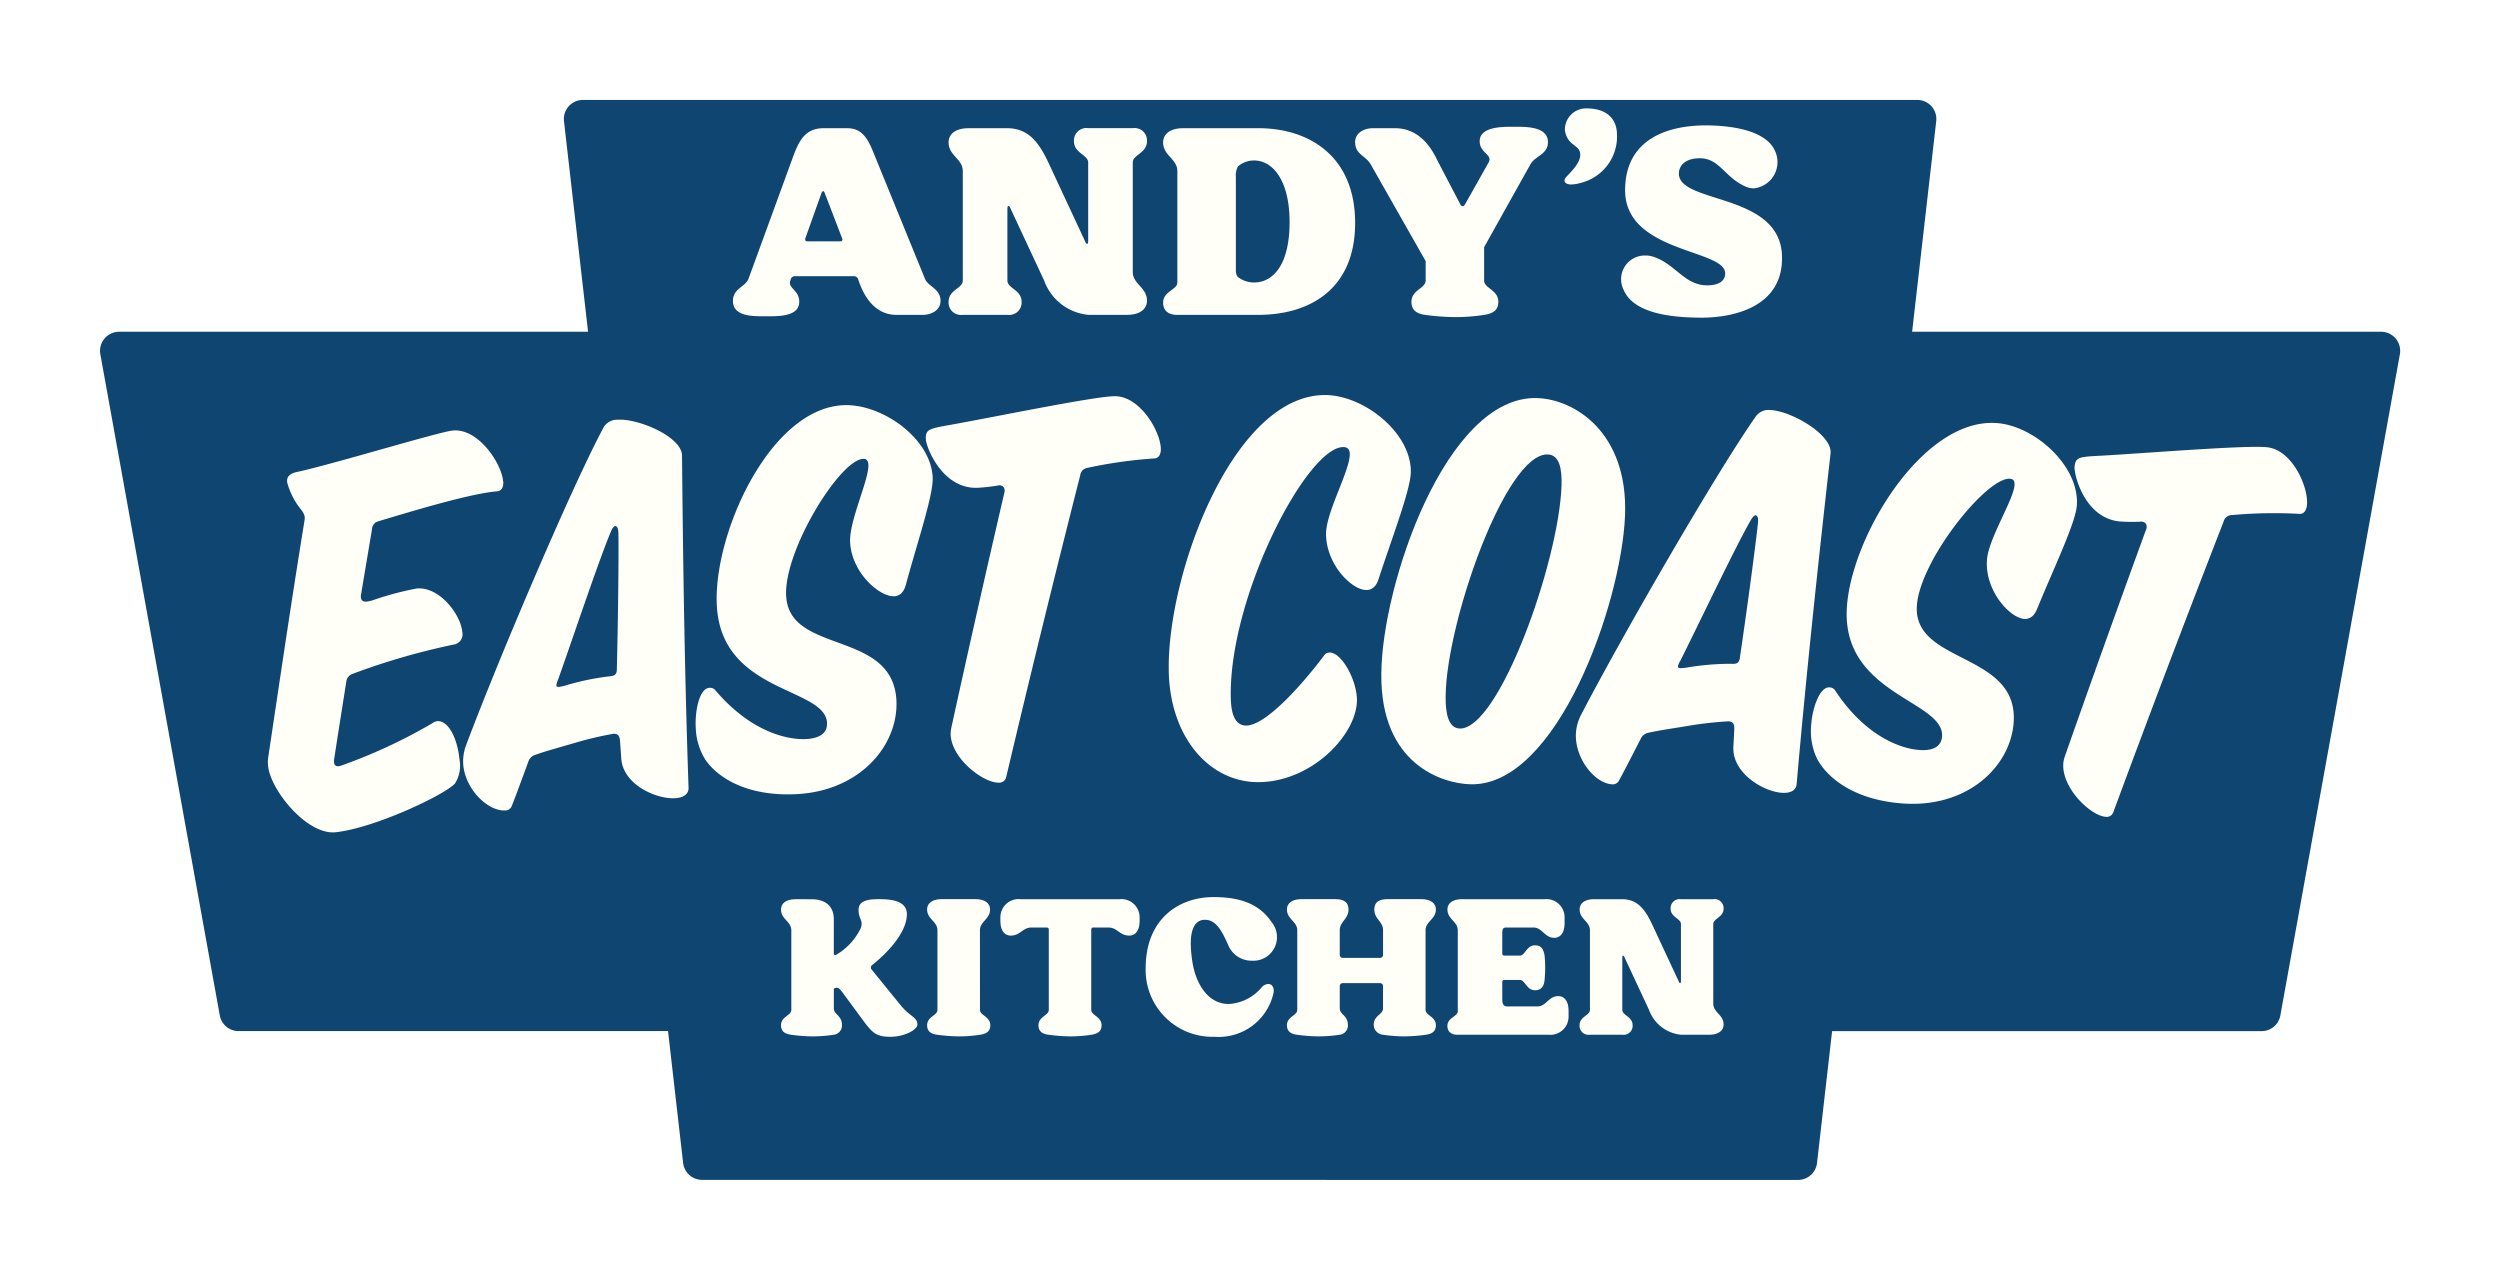
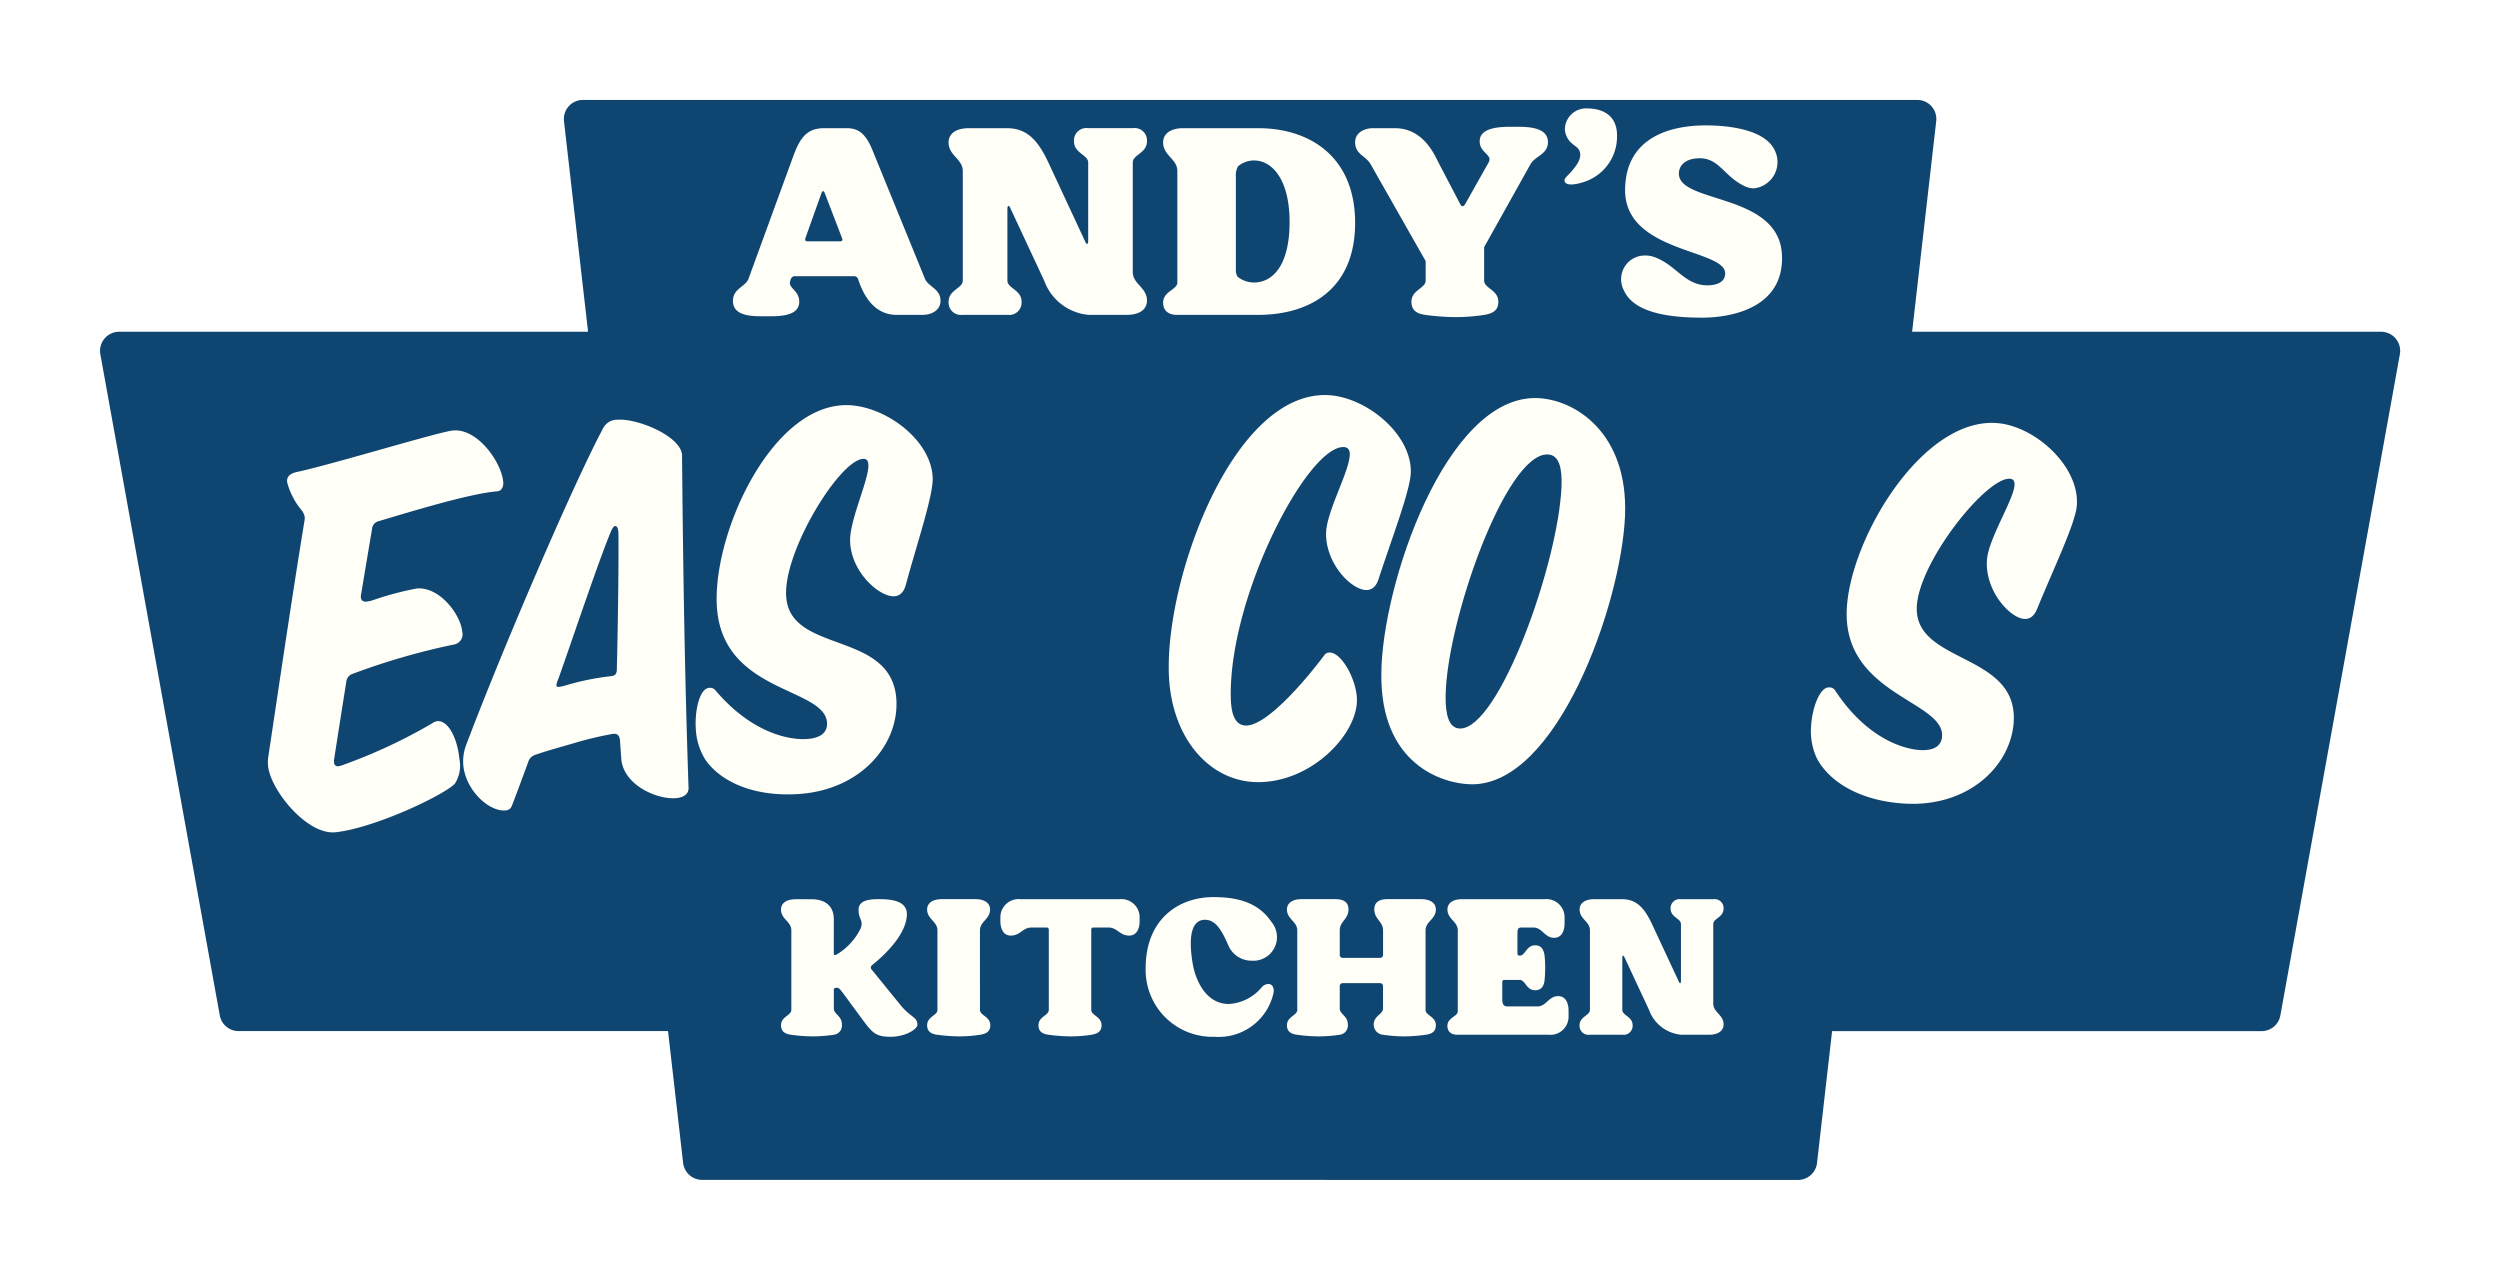
<svg xmlns="http://www.w3.org/2000/svg" width="200.257" height="102.514" viewBox="0 0 200.257 102.514">
  <defs>
    <filter id="Path_1158266" x="0" y="0" width="200.257" height="102.514" filterUnits="userSpaceOnUse">
      <feOffset dy="5" input="SourceAlpha" />
      <feGaussianBlur stdDeviation="2.5" result="blur" />
      <feFlood flood-opacity="0.161" />
      <feComposite operator="in" in2="blur" />
      <feComposite in="SourceGraphic" />
    </filter>
  </defs>
  <g id="Group_534" data-name="Group 534" transform="translate(2530.183 -1567.401)">
    <g transform="matrix(1, 0, 0, 1, -2530.18, 1567.4)" filter="url(#Path_1158266)">
      <path id="Path_1158266-2" data-name="Path 1158266" d="M-3102.822,1644.172a1.532,1.532,0,0,1-1.521-1.357l-1.208-10.56h-34.4a1.532,1.532,0,0,1-1.507-1.259l-9.568-52.96a1.53,1.53,0,0,1,1.507-1.8h37.562l-1.93-16.871a1.53,1.53,0,0,1,1.521-1.7h106.879a1.529,1.529,0,0,1,1.521,1.7l-1.93,16.871h37.563a1.531,1.531,0,0,1,1.507,1.8L-2976.4,1631a1.53,1.53,0,0,1-1.506,1.259h-34.4l-1.208,10.56a1.531,1.531,0,0,1-1.521,1.357Z" transform="translate(3159.06 -1554.66)" fill="#0f4571" stroke="rgba(0,0,0,0)" stroke-width="1" />
    </g>
    <path id="Path_1438" data-name="Path 1438" d="M178.863,1514.465c.037.457-.137.762-.492.792-2.1.168-6.589,1.522-9.484,2.391a.683.683,0,0,0-.534.636q-.442,2.613-.876,5.224a.776.776,0,0,0-.016.251c.025.249.193.358.467.331a2.994,2.994,0,0,0,.577-.141,24.429,24.429,0,0,1,3.422-.908c1.838-.17,3.535,2.1,3.653,3.471a.827.827,0,0,1-.692,1.021,55.138,55.138,0,0,0-8.114,2.353.74.74,0,0,0-.484.634q-.49,3.079-.968,6.159a1,1,0,0,0-.009.293.3.3,0,0,0,.38.3,2.088,2.088,0,0,0,.413-.126,42.277,42.277,0,0,0,7.088-3.32.822.822,0,0,1,.374-.159c.928-.085,1.645,1.48,1.787,3.053a2.657,2.657,0,0,1-.365,1.952c-.851.907-6.41,3.557-9.561,3.894-2.277.235-5.179-3.338-5.4-5.278a3,3,0,0,1,0-.669c.963-6.422,1.873-12.626,2.919-19.047a1.039,1.039,0,0,0,.009-.293,1.321,1.321,0,0,0-.253-.516,5.826,5.826,0,0,1-1.149-2.223c-.029-.29.008-.666.791-.835,2.81-.6,11.491-3.25,12.492-3.321,2.03-.179,3.9,2.635,4.018,4.084" transform="translate(-2668.735 91.501)" fill="#fffef7" />
    <path id="Path_1439" data-name="Path 1439" d="M188.319,1536.675c-.033-.471-.067-.94-.1-1.411-.032-.454-.2-.608-.544-.584a28.13,28.13,0,0,0-3.076.727c-1.135.339-2.268.633-3.17.96a.841.841,0,0,0-.57.589c-.725,1.976-1.23,3.315-1.324,3.531a.544.544,0,0,1-.472.331c-1.372.117-3.219-1.641-3.4-3.627a3.678,3.678,0,0,1,.21-1.563c2.7-7.18,8.558-20.9,11.026-25.49a1.257,1.257,0,0,1,1.115-.617c1.631-.117,5.08,1.328,5.171,2.824.081,8.91.215,17.731.521,26.632.033.536-.408.818-1.057.86-1.526.1-4.181-1.086-4.331-3.162m-.939-6.6c.388-.029.573-.124.583-.543.083-3.215.161-8.764.126-10.972-.021-.292-.075-.532-.273-.521-.077.005-.188.138-.291.354-.952,2.235-2.916,8.131-4.252,11.906a1.654,1.654,0,0,0-.156.513c.006.081.087.123.243.107a3.23,3.23,0,0,0,.534-.125,20.682,20.682,0,0,1,3.486-.719" transform="translate(-2668.735 91.501)" fill="#fffef7" />
    <path id="Path_1440" data-name="Path 1440" d="M201.528,1523.65c.25,4.722,8.6,2.664,8.832,8.413.138,3.531-2.891,7.187-8,7.45-3.663.192-6.155-1.11-7.3-2.747a5.133,5.133,0,0,1-.773-2.493c-.093-1.451.3-3.226,1.073-3.274a.546.546,0,0,1,.517.218c2.8,3.291,5.712,3.96,7.251,3.883,1.382-.072,1.7-.707,1.671-1.29-.137-2.877-8.389-2.348-8.821-9.306-.363-5.643,4.165-15.877,10.134-16.147,3.073-.141,7.044,2.666,7.151,5.824.05,1.416-1.269,5.29-2.153,8.57-.172.632-.514.894-.941.912-1.169.047-3.407-1.893-3.52-4.343-.08-1.7,1.513-4.982,1.463-6.182-.013-.332-.138-.494-.416-.482-1.88.077-6.38,7.378-6.171,10.994" transform="translate(-2668.735 91.501)" fill="#fffef7" />
-     <path id="Path_1441" data-name="Path 1441" d="M214.7,1534.725a2.562,2.562,0,0,1,.058-.542q2.057-9.391,4.235-18.773a.472.472,0,0,0,.034-.208c-.01-.335-.251-.493-.605-.4a14.953,14.953,0,0,1-1.575.173c-2.838.093-4.11-3.272-4.134-3.894-.029-.792.249-.844,1.986-1.153,3.554-.635,11.484-2.273,13.123-2.29,2.035-.036,3.7,2.816,3.717,4.231.005.453-.188.752-.546.754a37.208,37.208,0,0,0-5.33.753.679.679,0,0,0-.581.593q-3.073,12.084-5.934,24.189a.564.564,0,0,1-.6.434c-1.181.031-3.774-1.873-3.848-3.868" transform="translate(-2668.735 91.501)" fill="#fffef7" />
    <path id="Path_1442" data-name="Path 1442" d="M232.173,1529.576c-.128-7.687,5.156-22.073,12.544-22.032,3.075.014,6.9,3.019,6.845,6.183-.023,1.415-1.536,5.338-2.588,8.574-.2.62-.558.867-.986.862-1.169-.011-3.223-2.066-3.214-4.515.009-1.75,1.882-4.981,1.9-6.35,0-.371-.154-.585-.51-.586-2.891-.033-9.1,11.831-9.025,19.9.005,1.078.166,2.409,1.243,2.407,1.5-.009,4.267-3,6.262-5.648a.479.479,0,0,1,.427-.2c.972,0,2.191,2.261,2.176,3.841-.032,2.746-3.626,6.529-7.9,6.54-3.93.007-7.106-3.611-7.175-8.977" transform="translate(-2668.735 91.501)" fill="#fffef7" />
    <path id="Path_1443" data-name="Path 1443" d="M249.2,1529.871c.045-7.145,5.191-22.284,12.457-22.085,2.993.081,7.33,2.731,7.065,9.425-.3,7.108-5.46,21.668-12.363,21.513-2.213-.05-7.233-1.542-7.159-8.853m14.436-15.081c.041-1.328-.162-2.462-1.114-2.488-3.361-.1-8.088,13.4-8.17,19.312-.028,1.539.259,2.628,1.143,2.642,3.12.06,7.919-13.279,8.141-19.466" transform="translate(-2668.735 91.501)" fill="#fffef7" />
-     <path id="Path_1444" data-name="Path 1444" d="M277.4,1535.739l.072-1.412c.024-.457-.122-.63-.469-.647a29.489,29.489,0,0,0-3.141.349c-1.167.2-2.329.358-3.261.566a.851.851,0,0,0-.637.516c-.961,1.874-1.62,3.139-1.743,3.344a.548.548,0,0,1-.508.273c-1.375-.049-2.993-2.02-2.929-4.014a3.712,3.712,0,0,1,.4-1.527c3.544-6.794,11.029-19.709,14.035-23.96a1.264,1.264,0,0,1,1.182-.479c1.636.084,4.881,1.936,4.788,3.433-1,8.853-1.94,17.626-2.719,26.5-.032.541-.5.763-1.154.725-1.525-.085-4.014-1.588-3.914-3.665m-.129-6.667c.386.019.585-.054.645-.468.472-3.18,1.226-8.678,1.458-10.875.015-.288-.011-.543-.208-.551-.08-.005-.2.112-.332.315-1.217,2.1-3.883,7.721-5.666,11.3a1.721,1.721,0,0,0-.216.491c0,.084.073.129.227.135a3.667,3.667,0,0,0,.546-.059,21.179,21.179,0,0,1,3.546-.29" transform="translate(-2668.735 91.501)" fill="#fffef7" />
    <path id="Path_1445" data-name="Path 1445" d="M292.1,1524.416c-.324,4.716,8.214,3.687,7.747,9.424-.294,3.526-3.745,6.778-8.848,6.423-3.661-.254-5.976-1.85-6.911-3.614a5.157,5.157,0,0,1-.464-2.569c.083-1.453.69-3.166,1.463-3.119a.548.548,0,0,1,.486.28c2.377,3.6,5.192,4.629,6.726,4.735,1.384.1,1.774-.5,1.816-1.078.214-2.878-8.042-3.347-7.625-10.309.324-5.644,6.065-15.255,12.023-14.8,3.069.234,6.671,3.5,6.394,6.651-.121,1.409-1.9,5.1-3.18,8.245-.249.608-.619.824-1.045.79-1.167-.1-3.152-2.292-2.968-4.738.129-1.7,2.109-4.757,2.205-5.958.026-.333-.08-.508-.355-.53-1.874-.154-7.231,6.551-7.464,10.163" transform="translate(-2668.735 91.501)" fill="#fffef7" />
-     <path id="Path_1446" data-name="Path 1446" d="M303.831,1537.01a2.609,2.609,0,0,1,.123-.53q3.186-9.073,6.49-18.12a.509.509,0,0,0,.059-.2c.031-.333-.189-.518-.552-.469a14.354,14.354,0,0,1-1.586-.02c-2.829-.255-3.684-3.747-3.634-4.368.067-.786.349-.811,2.114-.9,3.605-.2,11.687-.862,13.317-.676,2.026.214,3.34,3.245,3.181,4.651-.051.455-.278.724-.634.682a37.609,37.609,0,0,0-5.39.1.681.681,0,0,0-.649.519q-4.524,11.619-8.838,23.287a.561.561,0,0,1-.648.358c-1.179-.107-3.522-2.318-3.353-4.308" transform="translate(-2668.735 91.501)" fill="#fffef7" />
    <path id="Path_1158267" data-name="Path 1158267" d="M4.642-2.879A.344.344,0,0,1,4.977-3.1H9.687a.344.344,0,0,1,.335.223l.045.134C10.267-2.187,11,0,13.1,0h2.1c.714,0,1.428-.379,1.428-1.116,0-1-.982-1.116-1.25-1.786l-4.2-10.289c-.58-1.428-1.205-1.763-2.076-1.763H7.3c-1.361,0-1.919.759-2.455,2.21L1.25-2.9C1-2.232,0-2.12,0-1.116,0,.067,1.428.112,2.366.112h.625c.96,0,2.321-.089,2.321-1.161,0-.96-.937-1.071-.714-1.7ZM5.959-5.892c-.156,0-.2-.112-.156-.246L7.1-9.776q.067-.134.134-.134c.045,0,.089.067.112.134l1.406,3.66c.045.134,0,.223-.156.223Z" transform="translate(-2471.473 1592.623)" fill="#fffef7" />
    <path id="Path_1158268" data-name="Path 1158268" d="M.2-1.049A.993.993,0,0,0,1.317,0H4.933A.993.993,0,0,0,6.049-1.049c0-.96-1.138-1.071-1.138-1.7V-8.414c0-.223.022-.312.089-.312.045,0,.112.067.179.246L7.856-2.745A4.175,4.175,0,0,0,11.428,0h3.035c1.138,0,1.629-.513,1.629-1.138,0-1.071-1.138-1.317-1.138-2.3v-8.772c0-.625,1.138-.737,1.138-1.7a.993.993,0,0,0-1.116-1.049H11.361A.993.993,0,0,0,10.245-13.9c0,.96,1.138,1.071,1.138,1.7V-6c0,.223-.022.312-.089.312-.045,0-.112-.067-.179-.246L8.191-12.209c-.8-1.7-1.652-2.745-3.326-2.745H1.83C.692-14.954.2-14.441.2-13.816c0,1.071,1.138,1.317,1.138,2.3v8.772C1.339-2.12.2-2.009.2-1.049Z" transform="translate(-2454.399 1592.623)" fill="#fffef7" />
    <path id="Path_1158269" data-name="Path 1158269" d="M1.339-11.517v8.928C1.339-2.009.2-1.9.2-.982.2-.335.625,0,1.317,0H7.812c4.129,0,7.767-2.053,7.767-7.365s-3.638-7.589-7.767-7.589H1.83C.692-14.954.2-14.441.2-13.816.2-12.744,1.339-12.5,1.339-11.517ZM6.16-3.058a.978.978,0,0,1-.134-.513v-7.477A1.5,1.5,0,0,1,6.2-11.9a2,2,0,0,1,1.272-.469c1.518,0,2.857,1.607,2.857,4.933,0,3.46-1.339,4.843-2.857,4.843A2.114,2.114,0,0,1,6.16-3.058Z" transform="translate(-2437.213 1592.623)" fill="#fffef7" />
    <path id="Path_1158270" data-name="Path 1158270" d="M8.794-8.838c-.067.089-.112.134-.179.134a.209.209,0,0,1-.179-.134l-1.763-3.37c-.29-.558-1.183-2.745-3.482-2.745H1.428C.714-14.954,0-14.575,0-13.838c0,1,.848,1.071,1.25,1.786l4.4,7.745v1.562c0,.625-1.138.737-1.138,1.7,0,.692.446.96,1.116,1.049A18.985,18.985,0,0,0,8.08.179,15.168,15.168,0,0,0,10.356,0c.67-.112,1.116-.357,1.116-1.049,0-.96-1.138-1.071-1.138-1.7V-5.424l3.705-6.629c.379-.692,1.406-.781,1.406-1.786,0-1.183-1.562-1.228-2.5-1.228h-.4c-.937,0-2.567.045-2.567,1.161,0,.96,1.071,1.049.714,1.7Z" transform="translate(-2421.634 1592.623)" fill="#fffef7" />
    <path id="Path_1158271" data-name="Path 1158271" d="M.915-14.753c.246,1.317,1.228,1.071,1.228,1.942,0,.714-.915,1.518-1.138,1.786-.246.268-.134.58.424.58a3,3,0,0,0,.781-.134,3.826,3.826,0,0,0,2.879-3.794c0-1.518-1.027-2.165-2.433-2.165A1.693,1.693,0,0,0,.915-14.753Z" transform="translate(-2405.743 1592.623)" fill="#fffef7" />
    <path id="Path_1158272" data-name="Path 1158272" d="M.647-9.977c0,5,7.968,4.709,8.013,6.629.022.58-.446.982-1.428.982C5.424-2.366,4.732-4,3.013-4.62A2.022,2.022,0,0,0,2.3-4.754,1.9,1.9,0,0,0,.536-1.986C1.339-.134,4.263.223,6.807.223c2.366,0,6.562-.781,6.406-4.977C13.035-9.8,4.955-8.883,4.955-11.316c0-.647.513-1.228,1.674-1.228,1.585,0,1.964,1.5,3.638,2.254a1.629,1.629,0,0,0,.692.156,2.117,2.117,0,0,0,1.7-2.991c-.759-1.741-3.75-2.053-5.558-2.053C4.151-15.177.647-14.151.647-9.977Z" transform="translate(-2400.654 1592.623)" fill="#fffef7" />
    <path id="Path_1158273" data-name="Path 1158273" d="M.973-8.365v6.371c0,.454-.827.535-.827,1.232,0,.5.324.7.811.762A12.724,12.724,0,0,0,2.707.13,11.765,11.765,0,0,0,4.377,0a.742.742,0,0,0,.648-.811c0-.729-.648-.811-.648-1.3V-3.7c.049-.016.081-.032.13-.049a.316.316,0,0,1,.113-.016c.162,0,.259.13.438.357l1.6,2.172C7.441-.178,7.732.162,8.9.162c1.216,0,2.172-.6,2.172-.973,0-.616-.567-.6-1.345-1.556L7.408-5.22a.242.242,0,0,1,.032-.357c1.6-1.281,2.788-2.8,2.788-4.085,0-1.151-1.443-1.2-2.269-1.2-.681,0-1.6.065-1.6.843,0,.843.421.811.162,1.508A4.975,4.975,0,0,1,4.588-6.419a.175.175,0,0,1-.113.032q-.1,0-.1-.146V-9.256c0-1.054-.681-1.6-1.8-1.6H1.329c-.827,0-1.183.373-1.183.827C.146-9.256.973-9.078.973-8.365Zm15.108,0c0-.713.811-.892.811-1.67,0-.454-.357-.827-1.183-.827H13.033c-.827,0-1.183.373-1.183.827,0,.778.827.956.827,1.67v6.371c0,.454-.827.535-.827,1.232,0,.5.324.7.811.762a13.789,13.789,0,0,0,1.783.13A11.016,11.016,0,0,0,16.1,0c.486-.081.811-.259.811-.762,0-.7-.827-.778-.827-1.232Z" transform="translate(-2467.768 1650.288)" fill="#fffef7" />
    <path id="Path_1158274" data-name="Path 1158274" d="M0-9.386v.259C0-8.3.373-7.943.827-7.943c.778,0,.956-.648,1.67-.648H3.7a.162.162,0,0,1,.178.178v6.419c0,.454-.827.535-.827,1.232,0,.5.324.7.811.762A13.789,13.789,0,0,0,5.641.13,11.016,11.016,0,0,0,7.295,0c.486-.081.811-.259.811-.762,0-.7-.827-.778-.827-1.232V-8.413a.162.162,0,0,1,.178-.178h1.2c.713,0,.892.648,1.67.648.454,0,.827-.357.827-1.183v-.259a1.458,1.458,0,0,0-1.6-1.475H1.6A1.458,1.458,0,0,0,0-9.386Z" transform="translate(-2450.05 1650.288)" fill="#fffef7" />
    <path id="Path_1158275" data-name="Path 1158275" d="M.486-5.349A5.35,5.35,0,0,0,6.014.162a4.493,4.493,0,0,0,4.7-3.453c.113-.47-.1-.778-.405-.778a.749.749,0,0,0-.535.276A3.72,3.72,0,0,1,7.149-2.464c-1.783,0-2.675-1.8-2.918-3.356-.308-1.978-.1-3.291.908-3.388h.113c.811,0,1.3.778,1.832,1.994a2.015,2.015,0,0,0,1.88,1.281,1.893,1.893,0,0,0,1.6-3.1c-1.07-1.6-2.788-1.994-4.652-1.994C3.064-11.023.486-9.208.486-5.349Z" transform="translate(-2438.897 1650.288)" fill="#fffef7" />
-     <path id="Path_1158276" data-name="Path 1158276" d="M.973-8.365v6.371c0,.454-.827.535-.827,1.232,0,.5.324.7.811.762A12.724,12.724,0,0,0,2.707.13,11.765,11.765,0,0,0,4.377,0a.742.742,0,0,0,.648-.811c0-.729-.648-.811-.648-1.3V-3.89a.23.23,0,0,1,.243-.243H7.6a.23.23,0,0,1,.243.243v1.783c0,.486-.746.567-.746,1.3A.814.814,0,0,0,7.846,0a11.765,11.765,0,0,0,1.67.13A12.724,12.724,0,0,0,11.266,0c.486-.065.811-.259.811-.762,0-.7-.827-.778-.827-1.232V-8.365c0-.713.827-.892.827-1.67,0-.454-.357-.827-1.183-.827H8.2c-.827,0-1.054.373-1.054.827,0,.778.7.956.7,1.67V-6.4A.23.23,0,0,1,7.6-6.16H4.62A.23.23,0,0,1,4.377-6.4V-8.365c0-.713.7-.892.7-1.67,0-.454-.227-.827-1.054-.827H1.329c-.827,0-1.183.373-1.183.827C.146-9.256.973-9.078.973-8.365ZM13-.713c0,.47.308.713.811.713h7.295a1.458,1.458,0,0,0,1.6-1.475v-.438c0-.827-.373-1.183-.827-1.183-.778,0-.956.827-1.67.827H17.8c-.324,0-.405-.243-.405-.535v-1.41a.162.162,0,0,1,.178-.178h1.216c.454,0,.535.827,1.232.827.5,0,.713-.324.762-.811a10.04,10.04,0,0,0,0-1.978c-.081-.486-.259-.811-.762-.811-.7,0-.778.827-1.232.827H17.572a.162.162,0,0,1-.178-.178V-8.105c0-.373.065-.486.324-.486H19.89c.713,0,.892.827,1.67.827.454,0,.827-.357.827-1.183v-.438a1.458,1.458,0,0,0-1.6-1.475h-6.6c-.827,0-1.183.373-1.183.827,0,.778.827.956.827,1.67V-1.88C13.827-1.459,13-1.378,13-.713ZM23.586-.762A.721.721,0,0,0,24.4,0h2.626a.721.721,0,0,0,.811-.762c0-.7-.827-.778-.827-1.232V-6.111c0-.162.016-.227.065-.227.032,0,.081.049.13.178l1.945,4.166A3.032,3.032,0,0,0,31.74,0h2.2c.827,0,1.183-.373,1.183-.827,0-.778-.827-.956-.827-1.67V-8.867c0-.454.827-.535.827-1.232a.721.721,0,0,0-.811-.762H31.691a.721.721,0,0,0-.811.762c0,.7.827.778.827,1.232v4.506c0,.162-.016.227-.065.227-.032,0-.081-.049-.13-.178L29.389-8.867c-.584-1.232-1.2-1.994-2.415-1.994h-2.2c-.827,0-1.183.373-1.183.827,0,.778.827.956.827,1.67v6.371C24.413-1.54,23.586-1.459,23.586-.762Z" transform="translate(-2427.242 1650.288)" fill="#fffef7" />
+     <path id="Path_1158276" data-name="Path 1158276" d="M.973-8.365v6.371c0,.454-.827.535-.827,1.232,0,.5.324.7.811.762A12.724,12.724,0,0,0,2.707.13,11.765,11.765,0,0,0,4.377,0a.742.742,0,0,0,.648-.811c0-.729-.648-.811-.648-1.3V-3.89a.23.23,0,0,1,.243-.243H7.6a.23.23,0,0,1,.243.243v1.783c0,.486-.746.567-.746,1.3A.814.814,0,0,0,7.846,0a11.765,11.765,0,0,0,1.67.13A12.724,12.724,0,0,0,11.266,0c.486-.065.811-.259.811-.762,0-.7-.827-.778-.827-1.232V-8.365c0-.713.827-.892.827-1.67,0-.454-.357-.827-1.183-.827H8.2c-.827,0-1.054.373-1.054.827,0,.778.7.956.7,1.67V-6.4A.23.23,0,0,1,7.6-6.16H4.62A.23.23,0,0,1,4.377-6.4V-8.365c0-.713.7-.892.7-1.67,0-.454-.227-.827-1.054-.827H1.329c-.827,0-1.183.373-1.183.827C.146-9.256.973-9.078.973-8.365ZM13-.713c0,.47.308.713.811.713h7.295a1.458,1.458,0,0,0,1.6-1.475v-.438c0-.827-.373-1.183-.827-1.183-.778,0-.956.827-1.67.827H17.8c-.324,0-.405-.243-.405-.535v-1.41a.162.162,0,0,1,.178-.178h1.216c.454,0,.535.827,1.232.827.5,0,.713-.324.762-.811a10.04,10.04,0,0,0,0-1.978c-.081-.486-.259-.811-.762-.811-.7,0-.778.827-1.232.827a.162.162,0,0,1-.178-.178V-8.105c0-.373.065-.486.324-.486H19.89c.713,0,.892.827,1.67.827.454,0,.827-.357.827-1.183v-.438a1.458,1.458,0,0,0-1.6-1.475h-6.6c-.827,0-1.183.373-1.183.827,0,.778.827.956.827,1.67V-1.88C13.827-1.459,13-1.378,13-.713ZM23.586-.762A.721.721,0,0,0,24.4,0h2.626a.721.721,0,0,0,.811-.762c0-.7-.827-.778-.827-1.232V-6.111c0-.162.016-.227.065-.227.032,0,.081.049.13.178l1.945,4.166A3.032,3.032,0,0,0,31.74,0h2.2c.827,0,1.183-.373,1.183-.827,0-.778-.827-.956-.827-1.67V-8.867c0-.454.827-.535.827-1.232a.721.721,0,0,0-.811-.762H31.691a.721.721,0,0,0-.811.762c0,.7.827.778.827,1.232v4.506c0,.162-.016.227-.065.227-.032,0-.081-.049-.13-.178L29.389-8.867c-.584-1.232-1.2-1.994-2.415-1.994h-2.2c-.827,0-1.183.373-1.183.827,0,.778.827.956.827,1.67v6.371C24.413-1.54,23.586-1.459,23.586-.762Z" transform="translate(-2427.242 1650.288)" fill="#fffef7" />
  </g>
</svg>